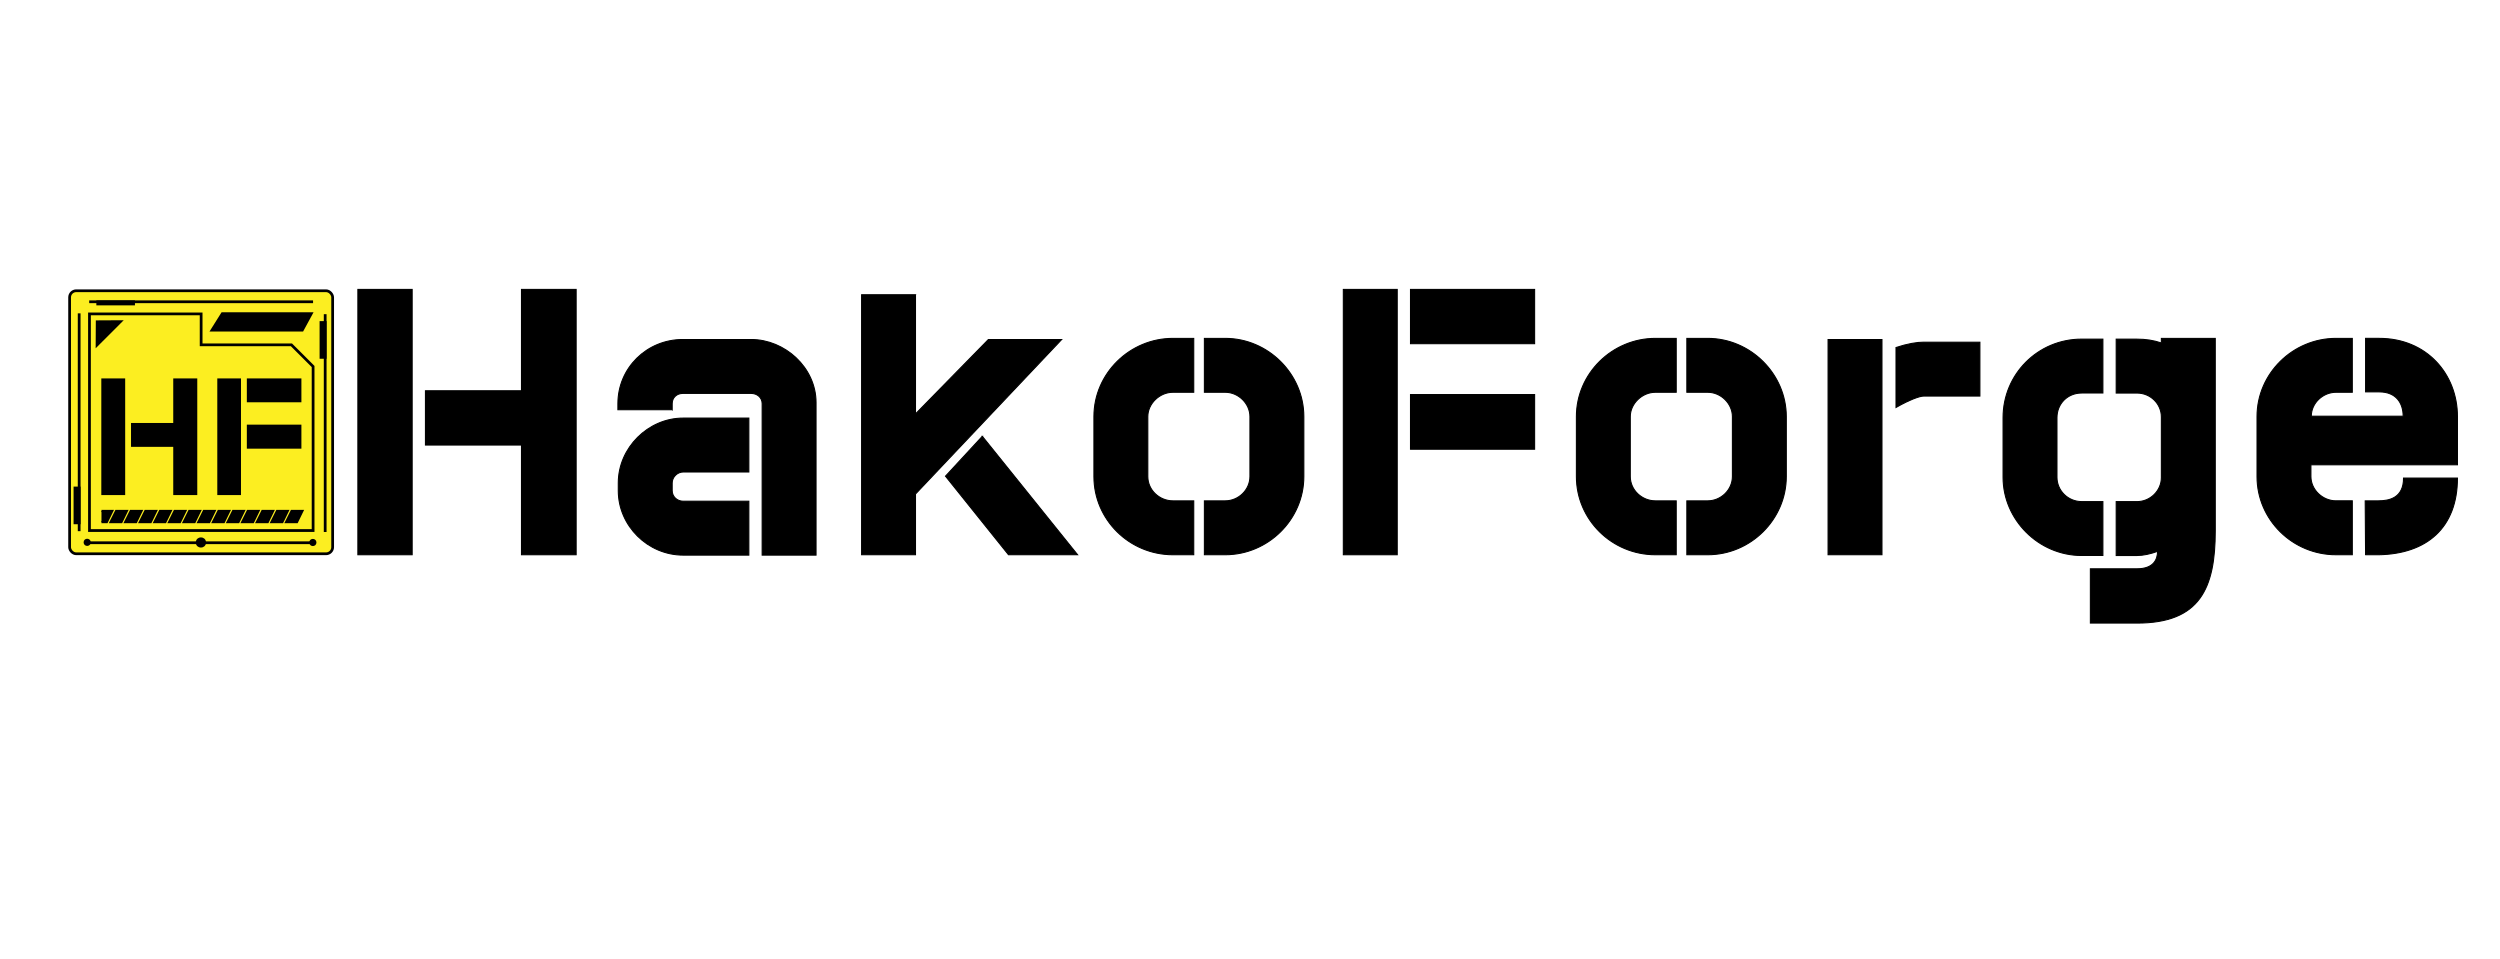
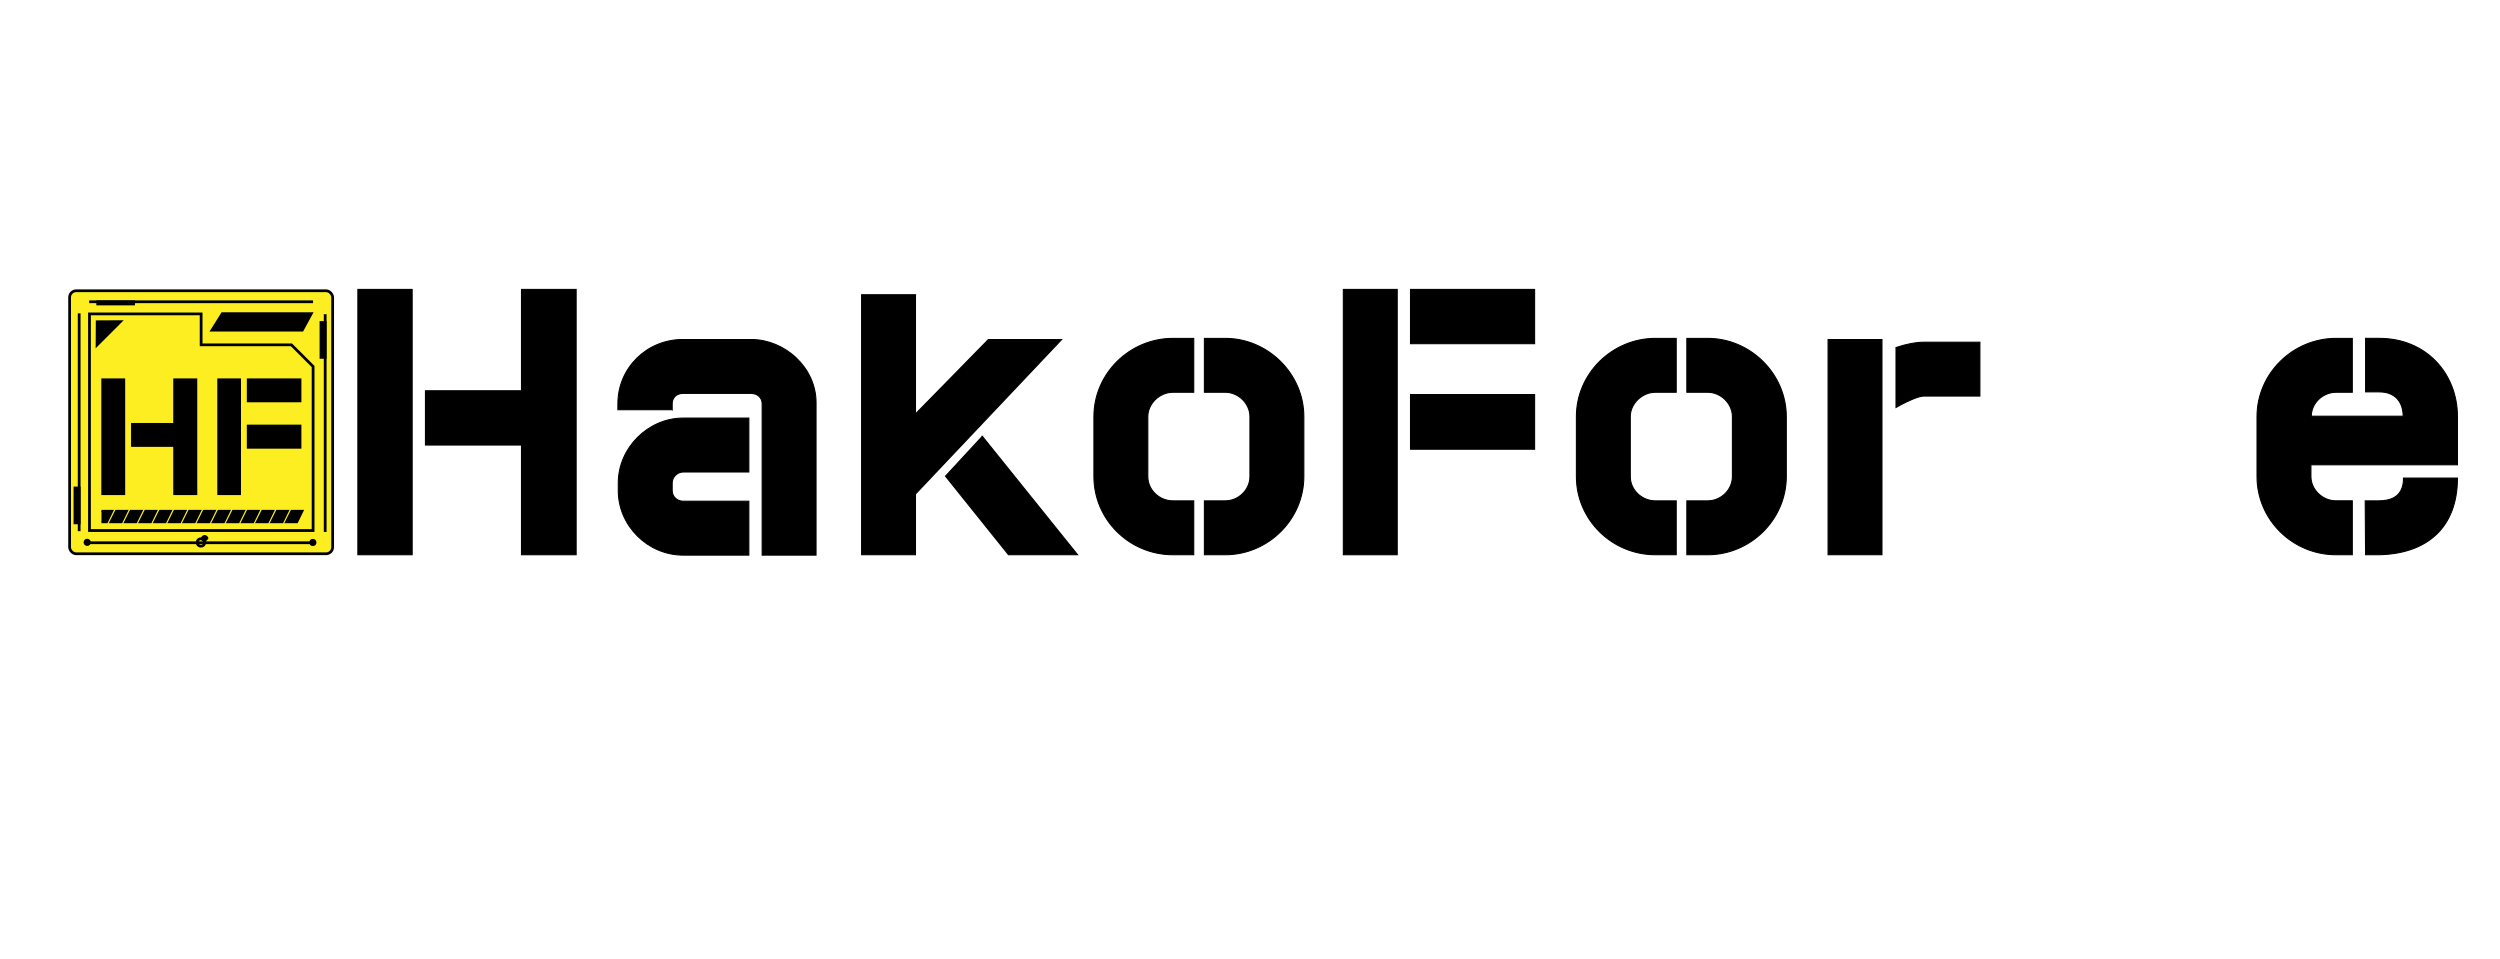
<svg xmlns="http://www.w3.org/2000/svg" viewBox="0 0 2332.67 894.88" version="1.1">
  <defs>
    <style>
      .cls-1, .cls-2, .cls-3 {
        fill: none;
      }

      .cls-4, .cls-2, .cls-3 {
        stroke: #000;
        stroke-miterlimit: 10;
      }

      .cls-5 {
        clip-path: url(#clippath-1);
      }

      .cls-2 {
        stroke-width: 2.06px;
      }

      .cls-6 {
        fill: #fcee21;
      }

      .cls-3 {
        stroke-width: 2.57px;
      }

      .cls-7 {
        clip-path: url(#clippath-2);
      }

      .cls-8 {
        clip-path: url(#clippath);
      }
    </style>
    <clipPath id="clippath">
      <rect height="248" width="248" y="270" x="63.67" class="cls-1" />
    </clipPath>
    <clipPath id="clippath-1">
      <rect height="248" width="248" y="270" x="63.67" class="cls-1" />
    </clipPath>
    <clipPath id="clippath-2">
      <rect height="248" width="248" y="270" x="63.67" class="cls-1" />
    </clipPath>
  </defs>
  <g>
    <g id="Layer_1">
      <g>
        <path d="M333.92,270.04h50.65v247.58h-50.65v-247.58ZM537.58,270.04v247.58h-51v-102.36h-89.61v-50.65h89.61v-94.57h51Z" class="cls-4" />
        <path d="M627.19,382.31h-50.65v-5.67c0-33.29,26.92-59.86,60.57-59.86h63.75c31.52,0,60.57,26.21,60.57,58.8v142.38h-50.29v-141.32c0-5.67-4.6-9.56-10.27-9.56h-63.75c-5.67,0-9.92,3.9-9.92,9.56v5.67ZM698.73,440.4h-61.27c-5.31,0-10.27,4.6-10.27,10.27v7.08c0,5.67,4.6,9.92,10.27,9.92h61.27v50.29h-61.27c-32.94,0-60.57-27.27-60.57-60.21v-7.08c0-32.94,27.98-60.57,60.57-60.57h61.27v50.29Z" class="cls-4" />
        <path d="M854.22,275v111.21l68-69.42h68.36l-136.36,144.15v56.67h-50.29v-242.62h50.29ZM916.56,407.11l88.9,110.51h-64.46l-58.79-73.32,34.36-37.19Z" class="cls-4" />
        <path d="M1094.37,366.02c-12.4,0-23.38,10.63-23.38,22.67v55.96c0,12.75,10.98,22.67,23.38,22.67h19.48v50.29h-19.48c-40.38,0-73.67-32.58-73.67-72.96v-55.96c0-40.38,33.65-72.96,73.67-72.96h19.48v50.29h-19.48ZM1123.77,467.32h19.48c12.4,0,23.02-10.27,23.02-22.67v-55.96c0-12.04-10.62-22.67-23.02-22.67h-19.48v-50.29h19.48c40.02,0,73.32,33.29,73.32,72.96v55.96c0,40.02-33.29,72.96-73.32,72.96h-19.48v-50.29Z" class="cls-4" />
        <path d="M1303.7,270.04v247.58h-50.29v-247.58h50.29ZM1316.09,270.04h115.82v50.65h-115.82v-50.65ZM1316.09,368.15h115.82v51h-115.82v-51Z" class="cls-4" />
        <path d="M1544.55,366.02c-12.4,0-23.38,10.63-23.38,22.67v55.96c0,12.75,10.98,22.67,23.38,22.67h19.48v50.29h-19.48c-40.38,0-73.67-32.58-73.67-72.96v-55.96c0-40.38,33.65-72.96,73.67-72.96h19.48v50.29h-19.48ZM1573.94,467.32h19.48c12.4,0,23.02-10.27,23.02-22.67v-55.96c0-12.04-10.63-22.67-23.02-22.67h-19.48v-50.29h19.48c40.02,0,73.32,33.29,73.32,72.96v55.96c0,40.02-33.29,72.96-73.32,72.96h-19.48v-50.29Z" class="cls-4" />
        <path d="M1756,316.79v200.82h-50.29v-200.82h50.29ZM1847.38,369.56h-52.42c-3.9,0-13.46,3.54-25.86,10.63v-55.96c10.98-3.54,19.48-4.96,25.86-4.96h52.42v50.29Z" class="cls-4" />
-         <path d="M1942.31,518.32c-40.02,0-73.32-33.29-73.32-72.96v-55.61c0-40.73,32.59-73.32,73.32-73.32h19.83v50.29h-19.83c-13.11,0-23.02,9.92-23.02,23.02v55.61c0,12.4,10.27,22.67,23.02,22.67h19.83v50.29h-19.83ZM1950.46,581.37v-50.65h43.57c15.23,0,19.13-8.5,19.13-16.29-6.73,2.48-13.46,3.9-19.13,3.9h-19.48v-50.29h19.48c12.4,0,22.67-10.27,22.67-22.31v-56.67c0-12.4-10.27-22.31-22.67-22.31h-19.48v-50.29h19.48c8.15,0,15.23,1.06,22.67,3.54v-4.25h50.29v179.57c0,53.48-14.17,86.07-72.96,86.07h-43.57Z" class="cls-4" />
        <path d="M2179.62,517.61c-40.38,0-73.67-32.58-73.67-72.96v-55.96c0-40.38,33.65-72.96,73.67-72.96h15.23v50.29h-15.23c-12.04,0-23.02,9.92-23.02,22.31h85.71c0-12.04-6.38-22.67-22.31-22.67h-12.75v-49.94h12.75c44.27,0,72.96,33.29,72.96,72.96v44.98h-136.72v10.98c0,12.4,10.98,22.67,23.38,22.67h15.23v50.29h-15.23ZM2207.24,517.61l-.35-50.29h12.4c10.27,0,23.38-2.83,23.38-21.25h50.29c0,46.4-28.69,70.84-73.67,71.55h-12.04Z" class="cls-4" />
      </g>
      <g id="Artwork_2">
        <g class="cls-8">
          <g class="cls-5">
            <path d="M304.21,516.71H71.13c-3.4,0-6.17-2.78-6.17-6.17v-233.08c0-3.4,2.78-6.17,6.17-6.17h233.08c3.4,0,6.17,2.78,6.17,6.17v233.08c0,3.4-2.78,6.17-6.17,6.17" class="cls-6" />
            <rect ry="6.17" rx="6.17" height="245.43" width="245.43" y="271.29" x="64.95" class="cls-3" />
            <polygon points="292.14 341.97 292.14 495.02 83.48 495.02 83.48 292.9 187.67 292.9 187.67 321.77 271.94 321.77 292.14 341.97" class="cls-3" />
            <polygon points="282.05 308.04 197.8 308.04 207.47 292.64 290.42 292.64 282.05 308.04" />
            <polygon points="282.05 308.04 197.8 308.04 207.47 292.64 290.42 292.64 282.05 308.04" class="cls-3" />
            <polygon points="90.68 300.22 90.56 321.85 112.31 300.1 90.68 300.22" />
            <polygon points="90.68 300.22 90.56 321.85 112.31 300.1 90.68 300.22" class="cls-3" />
            <polygon points="113.33 487.12 103.17 487.12 108.34 476.77 118.36 476.79 113.33 487.12" />
            <polygon points="113.33 487.12 103.17 487.12 108.34 476.77 118.36 476.79 113.33 487.12" class="cls-2" />
            <polygon points="126.98 487.12 116.82 487.12 121.98 476.77 132.01 476.79 126.98 487.12" />
            <polygon points="126.98 487.12 116.82 487.12 121.98 476.77 132.01 476.79 126.98 487.12" class="cls-2" />
            <polygon points="140.63 487.12 130.47 487.12 135.63 476.77 145.65 476.79 140.63 487.12" />
            <polygon points="140.63 487.12 130.47 487.12 135.63 476.77 145.65 476.79 140.63 487.12" class="cls-2" />
            <polygon points="154.28 487.12 144.12 487.12 149.28 476.77 159.3 476.79 154.28 487.12" />
            <polygon points="154.28 487.12 144.12 487.12 149.28 476.77 159.3 476.79 154.28 487.12" class="cls-2" />
            <polygon points="167.92 487.12 157.76 487.12 162.93 476.77 172.95 476.79 167.92 487.12" />
            <polygon points="167.92 487.12 157.76 487.12 162.93 476.77 172.95 476.79 167.92 487.12" class="cls-2" />
            <polygon points="181.57 487.12 171.41 487.12 176.57 476.77 186.6 476.79 181.57 487.12" />
            <polygon points="181.57 487.12 171.41 487.12 176.57 476.77 186.6 476.79 181.57 487.12" class="cls-2" />
            <polygon points="195.22 487.12 185.06 487.12 190.22 476.77 200.24 476.79 195.22 487.12" />
            <polygon points="195.22 487.12 185.06 487.12 190.22 476.77 200.24 476.79 195.22 487.12" class="cls-2" />
            <polygon points="208.87 487.12 198.7 487.12 203.87 476.77 213.89 476.79 208.87 487.12" />
            <polygon points="208.87 487.12 198.7 487.12 203.87 476.77 213.89 476.79 208.87 487.12" class="cls-2" />
            <polygon points="222.51 487.12 212.35 487.12 217.51 476.77 227.54 476.79 222.51 487.12" />
            <polygon points="222.51 487.12 212.35 487.12 217.51 476.77 227.54 476.79 222.51 487.12" class="cls-2" />
            <polygon points="236.16 487.12 226 487.12 231.16 476.77 241.18 476.79 236.16 487.12" />
            <polygon points="236.16 487.12 226 487.12 231.16 476.77 241.18 476.79 236.16 487.12" class="cls-2" />
            <polygon points="249.81 487.12 239.65 487.12 244.81 476.77 254.83 476.79 249.81 487.12" />
            <polygon points="249.81 487.12 239.65 487.12 244.81 476.77 254.83 476.79 249.81 487.12" class="cls-2" />
            <polygon points="263.46 487.12 253.29 487.12 258.46 476.77 268.48 476.79 263.46 487.12" />
            <polygon points="263.46 487.12 253.29 487.12 258.46 476.77 268.48 476.79 263.46 487.12" class="cls-2" />
            <polygon points="277.1 487.12 266.94 487.12 272.1 476.77 282.13 476.79 277.1 487.12" />
            <polygon points="277.1 487.12 266.94 487.12 272.1 476.77 282.13 476.79 277.1 487.12" class="cls-2" />
            <polyline points="94.69 476.77 104.71 476.79 99.69 487.12 94.68 487.12" />
            <polyline points="94.69 476.77 104.71 476.79 99.69 487.12 94.68 487.12" class="cls-2" />
          </g>
          <g>
            <path d="M94.53,353.09h22.27v108.85h-22.27v-108.85ZM184.07,353.09v108.85h-22.42v-45h-39.4v-22.27h39.4v-41.58h22.42Z" />
            <path d="M224.86,353.09v108.85h-22.11v-108.85h22.11ZM230.31,353.09h50.92v22.27h-50.92v-22.27ZM230.31,396.22h50.92v22.42h-50.92v-22.42Z" />
          </g>
          <g class="cls-7">
            <line y2="278.49" x2="83.48" y1="278.49" x1="83.48" class="cls-3" />
            <line y2="506.42" x2="292.11" y1="506.42" x1="83.22" class="cls-3" />
-             <path d="M190.95,506.17c0,1.92-1.55,3.47-3.47,3.47s-3.47-1.55-3.47-3.47,1.55-3.47,3.47-3.47,3.47,1.55,3.47,3.47" />
+             <path d="M190.95,506.17s-3.47-1.55-3.47-3.47,1.55-3.47,3.47-3.47,3.47,1.55,3.47,3.47" />
            <circle r="3.47" cy="506.17" cx="187.47" class="cls-3" />
            <path d="M83.41,506.04c0,1.14-.92,2.06-2.06,2.06s-2.06-.92-2.06-2.06.92-2.06,2.06-2.06,2.06.92,2.06,2.06" />
            <circle r="2.06" cy="506.04" cx="81.35" class="cls-3" />
            <path d="M293.98,506.17c0,1.14-.92,2.06-2.06,2.06s-2.06-.92-2.06-2.06.92-2.06,2.06-2.06,2.06.92,2.06,2.06" />
            <circle r="2.06" cy="506.17" cx="291.92" class="cls-3" />
            <line y2="281.58" x2="292.11" y1="281.58" x1="83.22" />
            <line y2="281.58" x2="292.11" y1="281.58" x1="83.22" class="cls-3" />
            <rect height="2.06" width="33.44" y="281.58" x="91.19" />
            <rect height="2.06" width="33.44" y="281.58" x="91.19" class="cls-3" />
            <line y2="496.39" x2="303.41" y1="293.15" x1="303.41" />
            <line y2="496.39" x2="303.41" y1="293.15" x1="303.41" class="cls-3" />
            <rect height="32.54" width="3.92" y="300.91" x="299.49" />
            <rect height="32.54" width="3.92" y="300.91" x="299.49" class="cls-3" />
-             <line y2="292.38" x2="73.86" y1="495.62" x1="73.86" />
            <line y2="292.38" x2="73.86" y1="495.62" x1="73.86" class="cls-3" />
            <rect height="32.54" width="3.92" y="455.32" x="69.94" />
            <rect height="32.54" width="3.92" y="455.32" x="69.94" class="cls-3" />
          </g>
        </g>
      </g>
    </g>
  </g>
</svg>